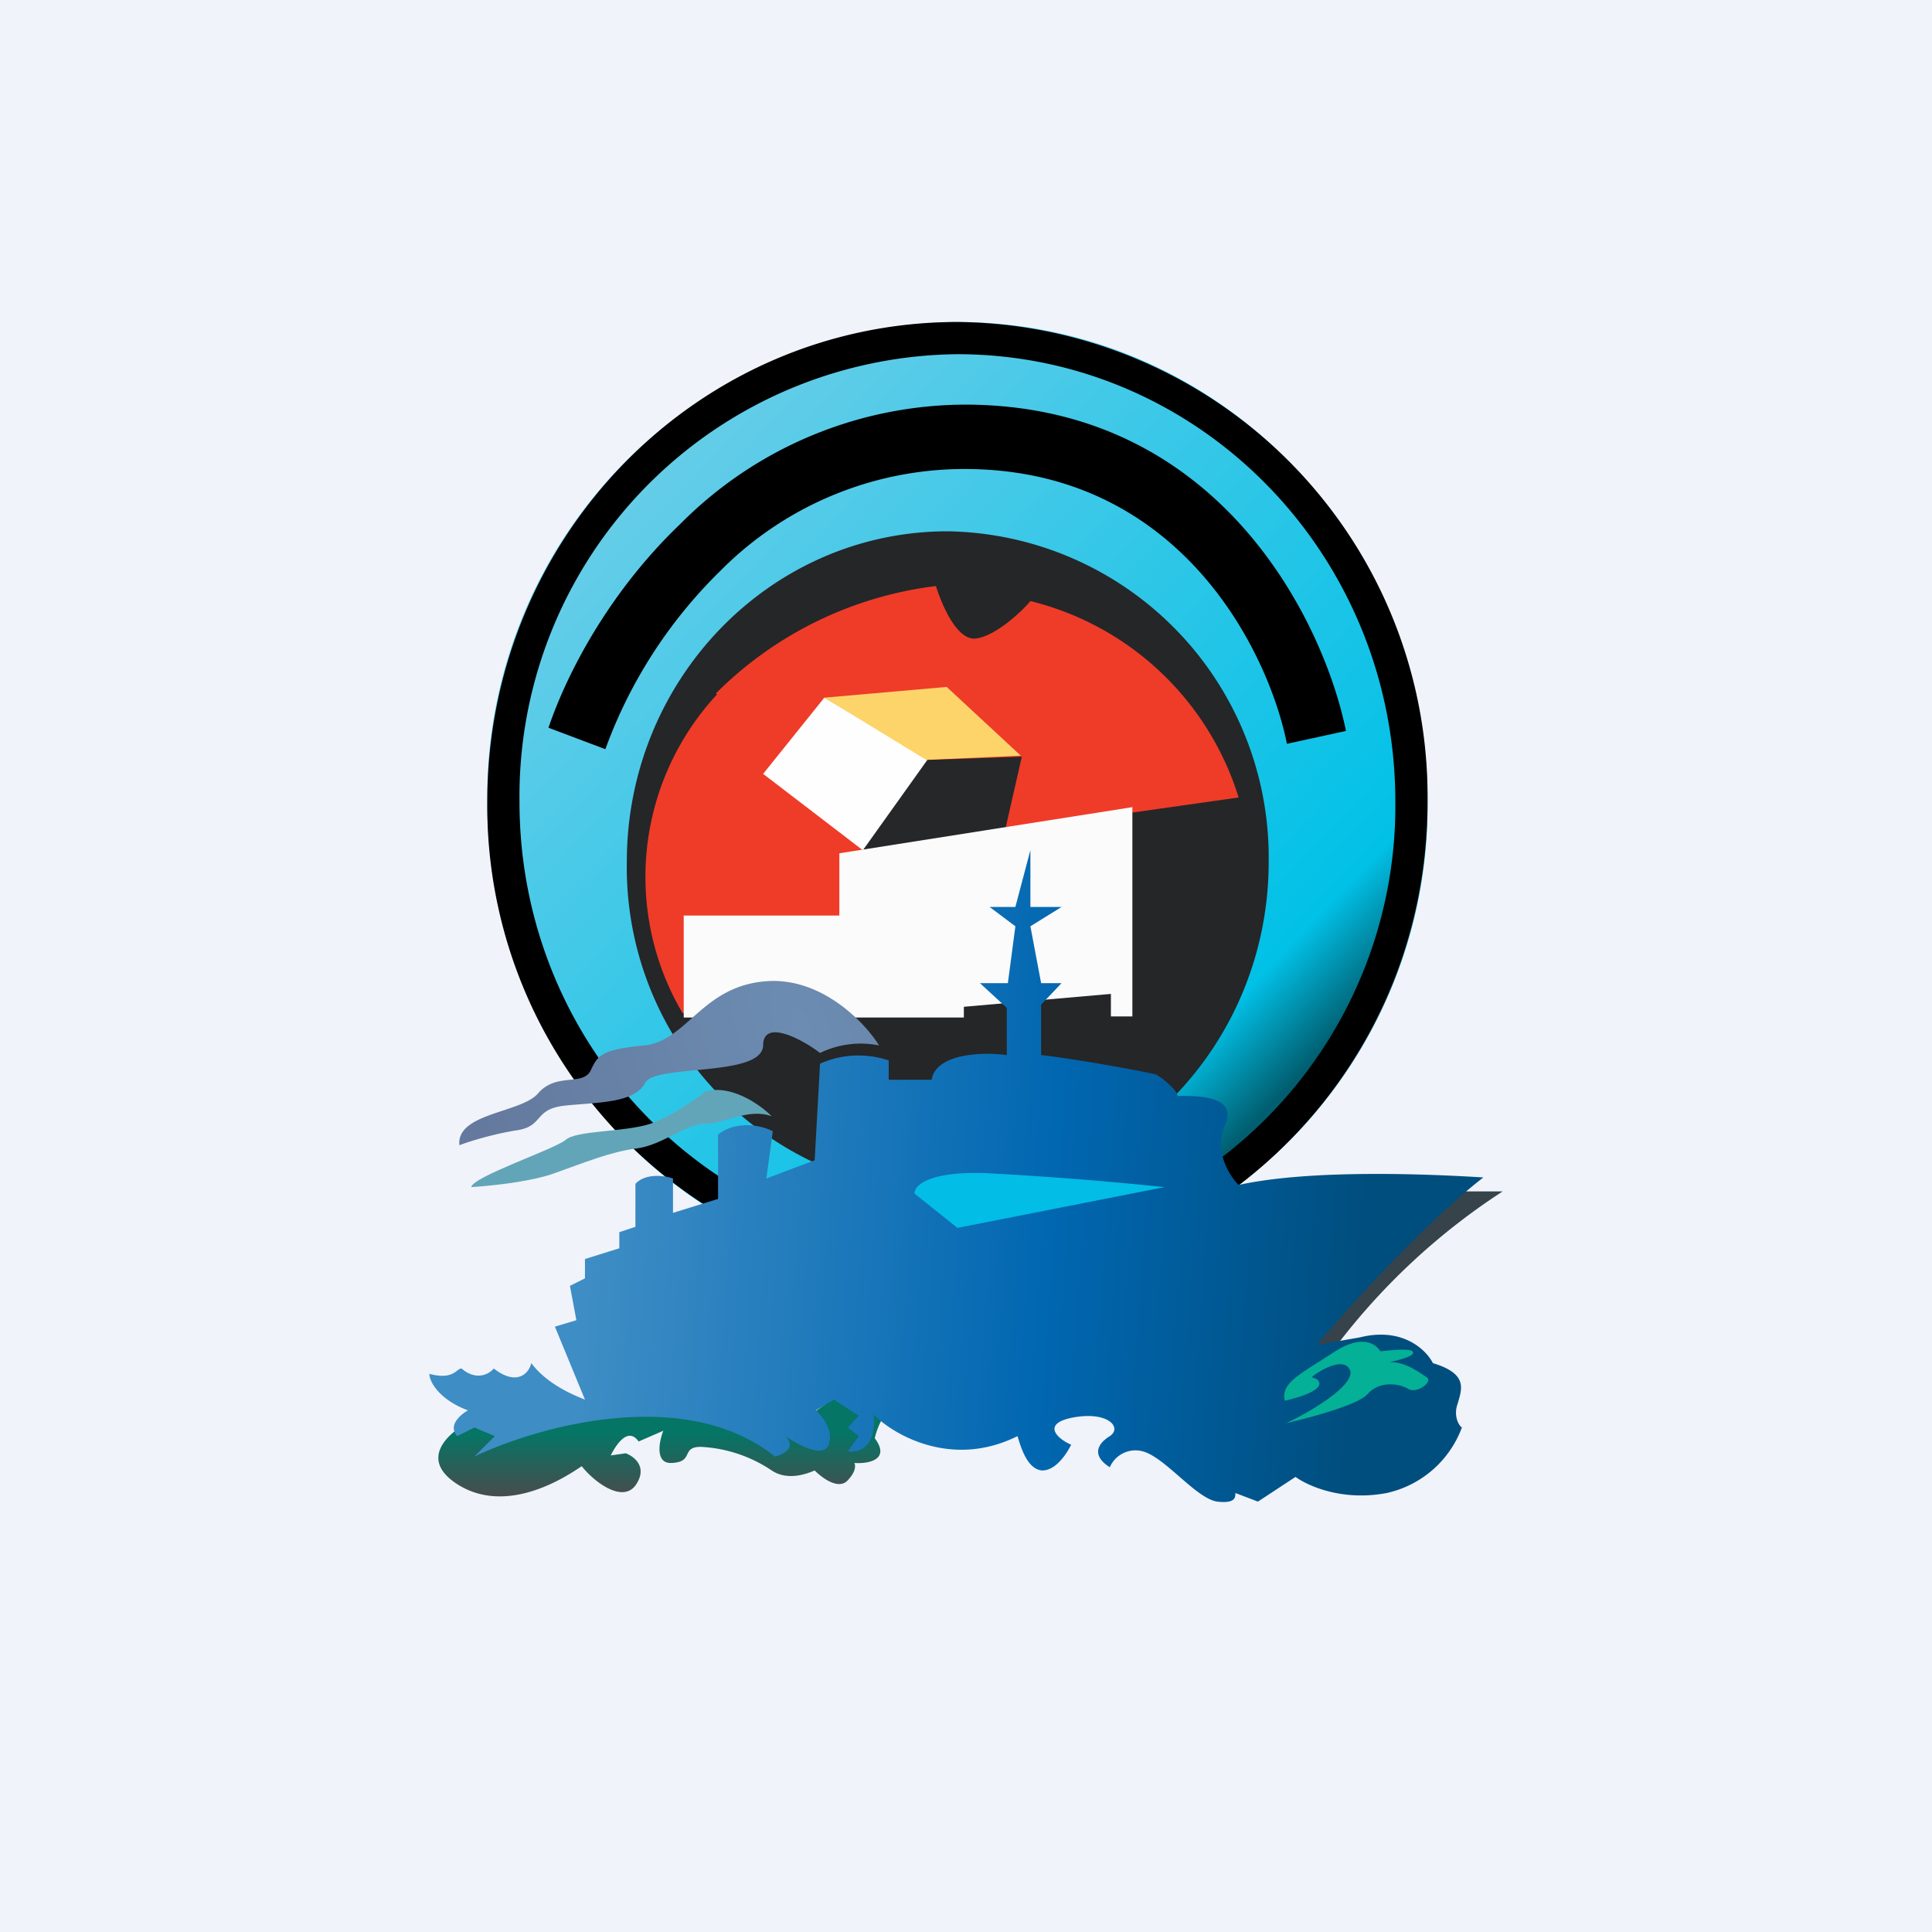
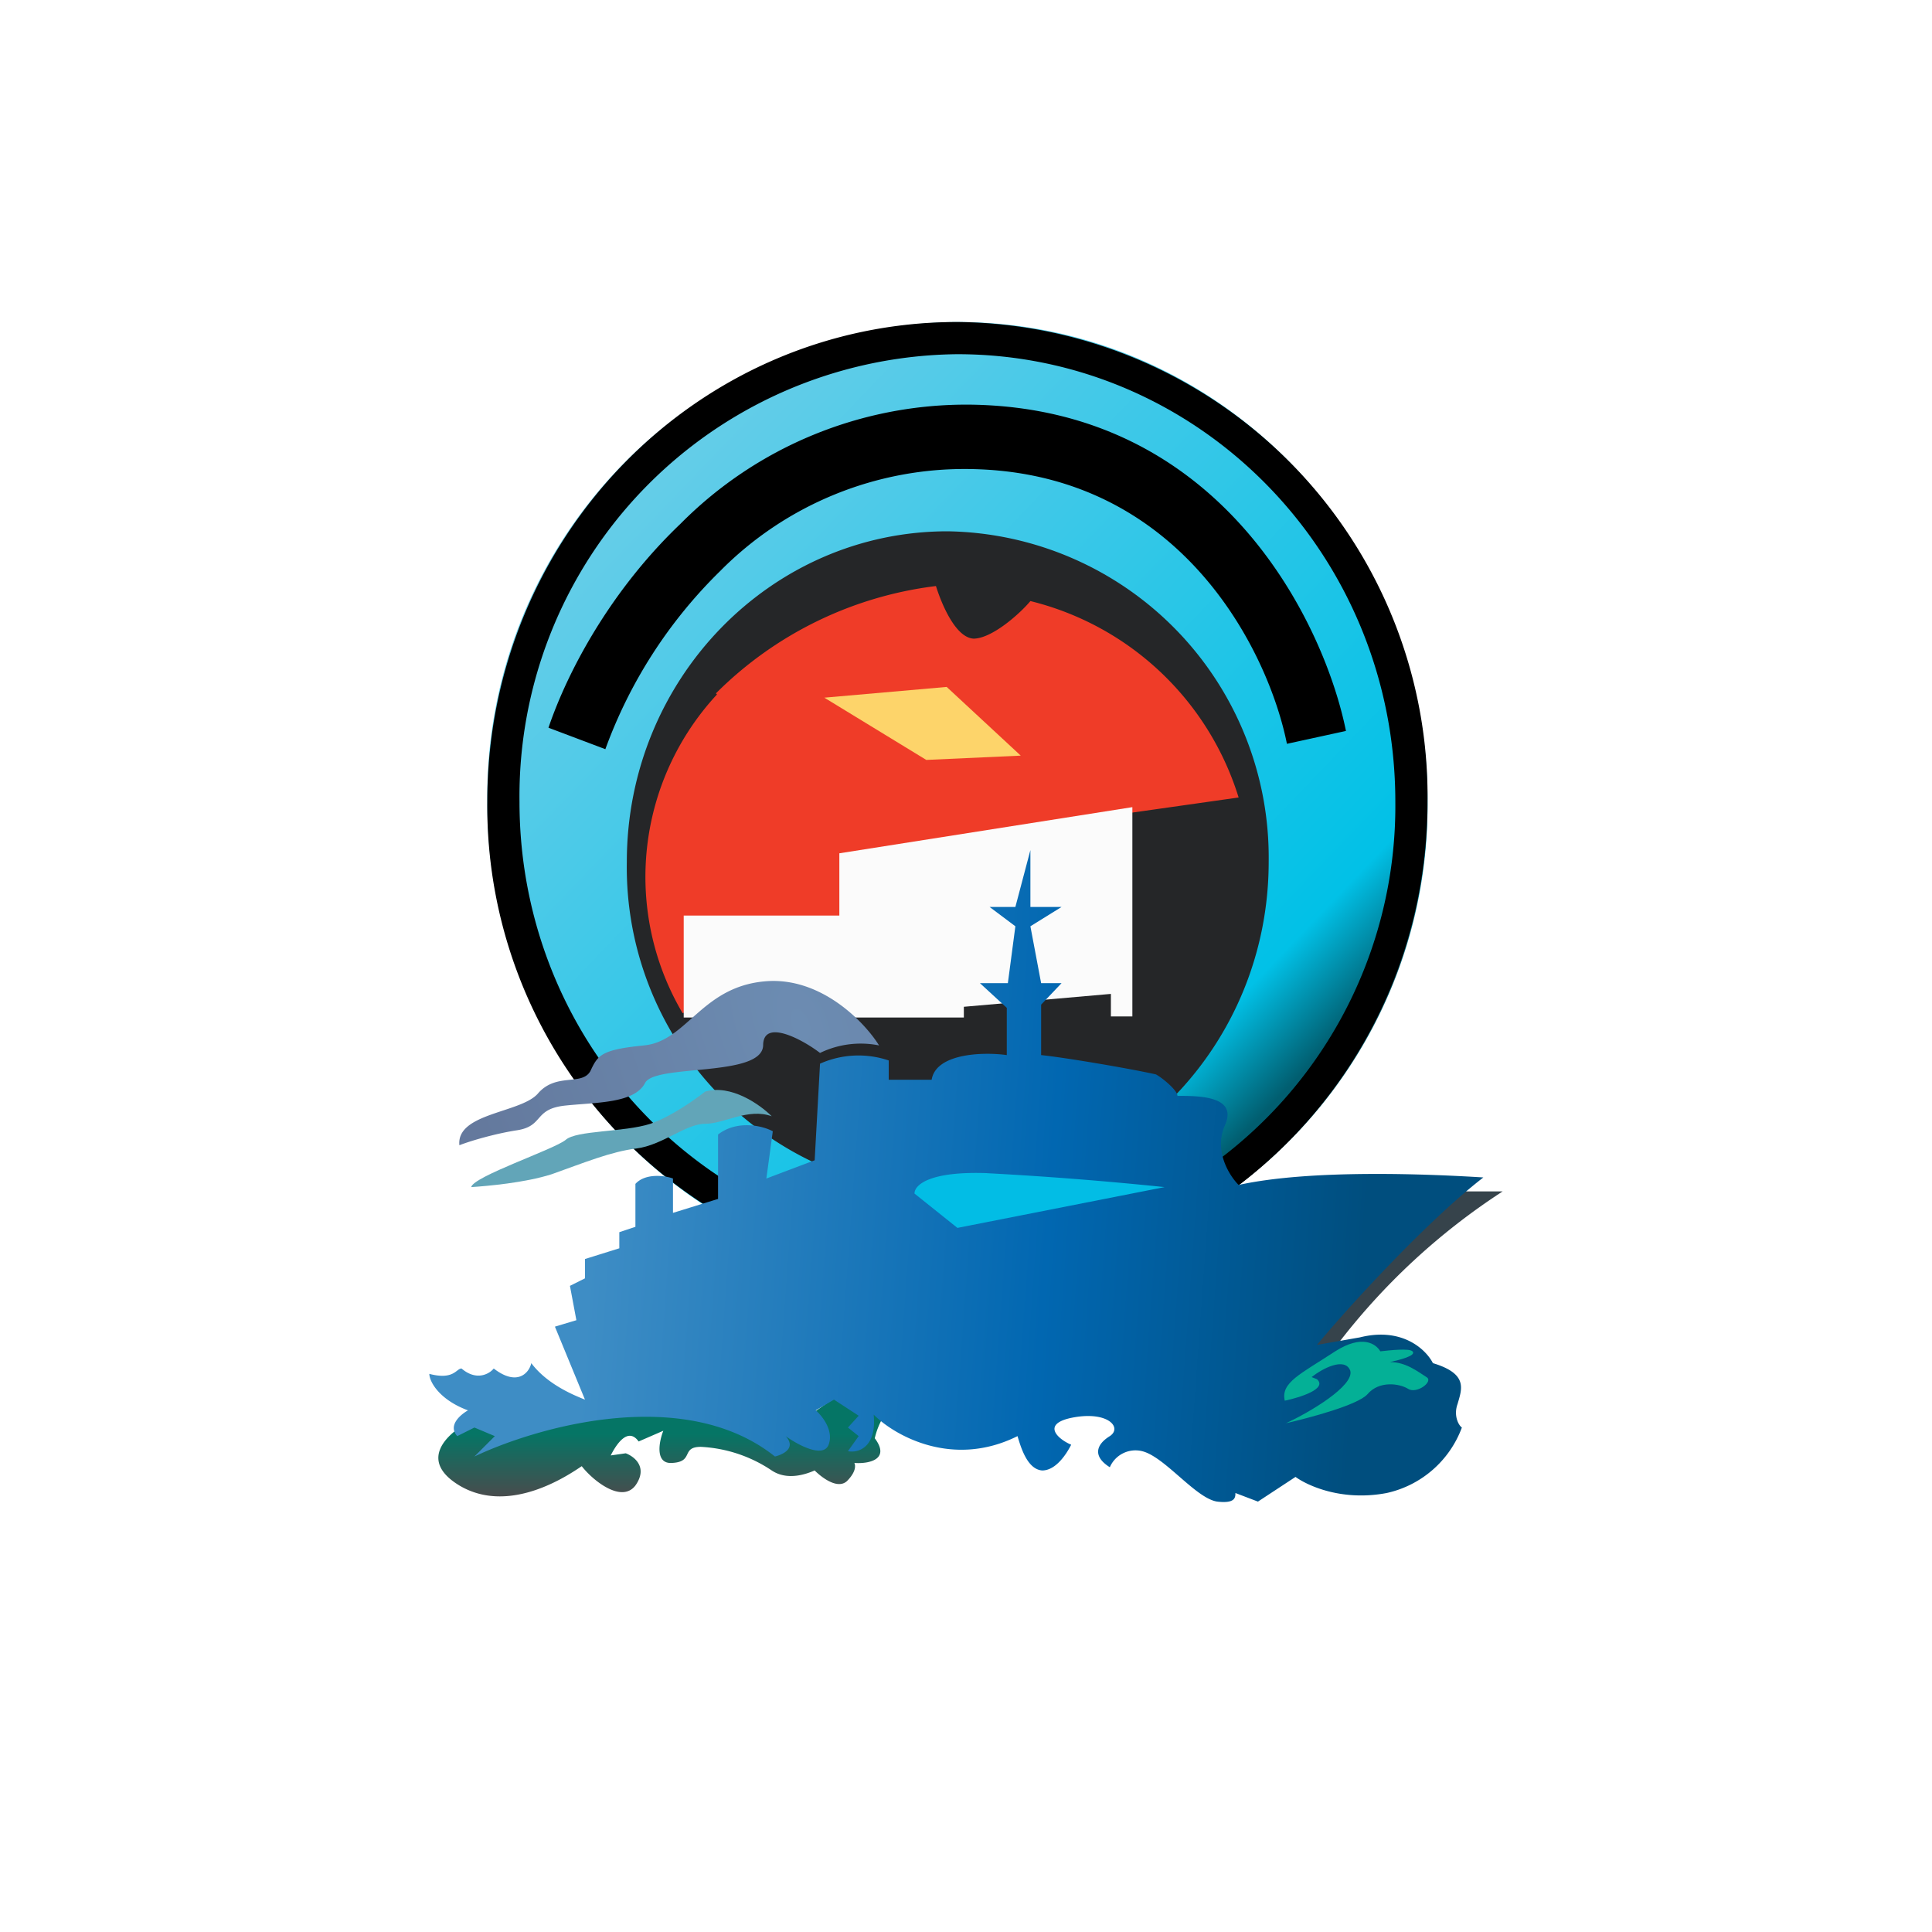
<svg xmlns="http://www.w3.org/2000/svg" width="18" height="18" viewBox="0 0 18 18">
-   <path fill="#F0F3FA" d="M0 0h18v18H0z" />
  <path d="M13.3 7.47a4.42 4.42 0 0 1-4.38 4.46c-2.42 0-4.38-2-4.38-4.46A4.42 4.42 0 0 1 8.92 3c2.42 0 4.38 2 4.38 4.47Z" fill="url(#aimlaqkwm)" />
  <path fill-rule="evenodd" d="M8.92 11.63A4.12 4.12 0 0 0 13 7.47c0-2.31-1.83-4.17-4.08-4.17a4.12 4.12 0 0 0-4.08 4.17c0 2.3 1.83 4.16 4.08 4.16Zm0 .3c2.42 0 4.38-2 4.38-4.46A4.42 4.42 0 0 0 8.92 3C6.5 3 4.54 5 4.54 7.47a4.42 4.42 0 0 0 4.38 4.46Z" />
  <path d="M11.82 8.03c0 1.7-1.34 3.09-3 3.09a3.04 3.04 0 0 1-2.98-3.09c0-1.7 1.34-3.08 2.99-3.08a3.04 3.04 0 0 1 2.99 3.08Z" fill="#252628" />
  <path d="M6.68 6.47a2.5 2.5 0 0 0-.32 2.97l1.6-.75-.08-.74 3.66-.52A2.71 2.71 0 0 0 9.6 5.6c-.1.12-.36.35-.53.35-.17-.01-.3-.33-.35-.49a3.5 3.5 0 0 0-2.05 1Z" fill="#EF3C28" />
-   <path d="m7.68 6.5-.57.71.94.72.6-.86-.97-.57Z" fill="#FEFEFE" />
  <path d="m8.82 6.4-1.14.1.95.58.88-.04-.69-.64Z" fill="#FDD46A" />
-   <path d="m8.64 7.08-.6.84 1.33-.21.15-.66-.88.03Z" fill="#262729" />
  <path d="M6.37 8.53v.95h2.61v-.1l1.37-.12v.21h.2V7.52l-2.73.43v.58H6.37Z" fill="#FBFBFB" />
  <path d="M6.71 5.32a4.45 4.45 0 0 0-1.07 1.66l-.53-.2c.18-.53.58-1.28 1.23-1.9a3.75 3.75 0 0 1 2.7-1.11c2.35.03 3.3 2.05 3.5 3.04l-.55.12c-.17-.85-.98-2.53-2.95-2.56a3.2 3.2 0 0 0-2.33.95Z" />
  <path d="M4.28 13.84c-.38-.23-.12-.47.05-.57.37-.05 1.21-.16 1.62-.18.4-.02 1.1.02 1.36.1.06.08.07.3.27.25.2-.04.1-.18 0-.28l.2-.14.45.18a.7.7 0 0 0-.08.2c.15.2-.06.24-.19.23.01.02.02.08-.07.17-.09.08-.24-.04-.3-.1-.07.03-.25.1-.4 0a1.3 1.3 0 0 0-.66-.22c-.19 0-.06.14-.27.15-.16.01-.12-.2-.08-.3l-.23.1c-.1-.14-.21.03-.26.13l.14-.02c.08.03.21.13.09.3-.13.17-.4-.05-.5-.18-.12.08-.67.46-1.14.18Z" fill="url(#bimlaqkwm)" />
  <path d="M7.17 9.14c.5-.02.89.39 1.02.6a.87.87 0 0 0-.55.07c-.17-.13-.53-.32-.53-.07-.01.3-1.01.17-1.1.35-.1.19-.45.18-.74.21-.3.03-.2.19-.45.23-.2.03-.44.1-.54.14-.03-.3.57-.3.73-.48.17-.2.41-.07.49-.21.07-.15.1-.2.5-.24.41-.04.54-.57 1.17-.6Z" fill="url(#cimlaqkwm)" />
-   <path d="M6.57 10.17c.24-.07.51.12.62.23-.22-.08-.44.07-.62.07s-.4.2-.64.23-.48.13-.79.24c-.25.08-.6.11-.75.12.02-.1.77-.35.88-.44.1-.09.54-.07.79-.15.2-.07.42-.23.51-.3Z" fill="#62A5B8" />
+   <path d="M6.57 10.17c.24-.07.51.12.62.23-.22-.08-.44.07-.62.07s-.4.2-.64.23-.48.13-.79.24c-.25.08-.6.11-.75.12.02-.1.77-.35.88-.44.1-.09.54-.07.79-.15.2-.07.42-.23.51-.3" fill="#62A5B8" />
  <path d="M13.46 11.1H14a6.15 6.15 0 0 0-1.55 1.44h-.32l1.33-1.45Z" fill="#36434B" />
  <path d="M11.54 11.04c.68-.15 1.8-.1 2.28-.07-.53.41-1.26 1.21-1.55 1.56l.4-.07c.4-.1.62.12.68.24.33.1.27.24.23.38-.04.11.01.2.04.22a.97.97 0 0 1-.7.61c-.42.08-.74-.07-.85-.15l-.35.23-.21-.08c0 .04 0 .1-.17.08-.2-.03-.49-.42-.7-.47a.26.26 0 0 0-.3.15c-.16-.1-.13-.21 0-.29.12-.08-.02-.24-.36-.17-.28.06-.12.2 0 .25-.04.08-.14.24-.27.24-.14-.01-.2-.22-.23-.32-.6.3-1.14 0-1.34-.2.03.31-.15.36-.24.34l.1-.14-.1-.08.1-.11-.23-.15-.17.1c.06.05.17.19.12.32-.05.13-.29 0-.4-.08.1.11-.02.17-.1.19-.84-.67-2.21-.28-2.8 0l.19-.19-.19-.08-.16.08c-.09-.1.03-.2.1-.24-.27-.1-.36-.27-.36-.34.23.06.25-.05.3-.05.14.12.26.05.3 0 .22.17.33.04.35-.05.15.2.4.3.5.34l-.28-.68.2-.06-.06-.32.14-.07v-.18l.32-.1v-.15l.15-.05v-.4c.09-.1.27-.08.35-.05v.32l.42-.13v-.6c.18-.14.42-.08.51-.03l-.06.44.45-.17.05-.9a.88.88 0 0 1 .64-.03v.18h.4c.04-.25.49-.26.7-.23v-.44l-.25-.23h.26l.07-.53-.24-.18h.24l.14-.53v.53h.29l-.29.18.1.53h.19l-.19.2v.47c.2.02.8.12 1.07.18.07.04.2.15.2.2.2 0 .57 0 .44.28-.1.23.04.46.13.55Z" fill="url(#dimlaqkwm)" />
  <path d="M9.2 10.93c-.54-.02-.68.11-.68.19l.4.32 1.93-.38a33.2 33.2 0 0 0-1.66-.13Z" fill="#02BDE5" />
  <path d="M12.74 12.99c-.09.1-.54.22-.76.27.22-.1.64-.35.6-.49-.05-.13-.26-.02-.36.06l.05.02c.1.09-.16.17-.3.2-.04-.17.15-.25.47-.46.25-.16.38-.07.42 0 .09-.01.27-.03.3 0 .04.04-.12.08-.21.1.15 0 .26.09.34.14.07.04-.09.16-.17.11-.08-.05-.27-.08-.38.05Z" fill="#04B096" />
  <defs>
    <linearGradient id="aimlaqkwm" x1="6.42" y1="4.04" x2="12.37" y2="9.75" gradientUnits="userSpaceOnUse">
      <stop stop-color="#65CDE8" />
      <stop offset=".89" stop-color="#01C1E7" />
      <stop offset="1" stop-color="#015E70" />
    </linearGradient>
    <linearGradient id="bimlaqkwm" x1="6.15" y1="13.36" x2="6.15" y2="13.94" gradientUnits="userSpaceOnUse">
      <stop stop-color="#057565" />
      <stop offset="1" stop-color="#484C4D" />
    </linearGradient>
    <linearGradient id="dimlaqkwm" x1="5.45" y1="12.35" x2="12.62" y2="12.87" gradientUnits="userSpaceOnUse">
      <stop stop-color="#3E8DC5" />
      <stop offset=".59" stop-color="#0167B1" />
      <stop offset="1" stop-color="#004E7E" />
    </linearGradient>
    <radialGradient id="cimlaqkwm" cx="0" cy="0" r="1" gradientUnits="userSpaceOnUse" gradientTransform="matrix(-2.919 1.131 -2.164 -5.588 7.46 9.54)">
      <stop stop-color="#6C8CB2" />
      <stop offset="1" stop-color="#64799D" />
    </radialGradient>
  </defs>
</svg>